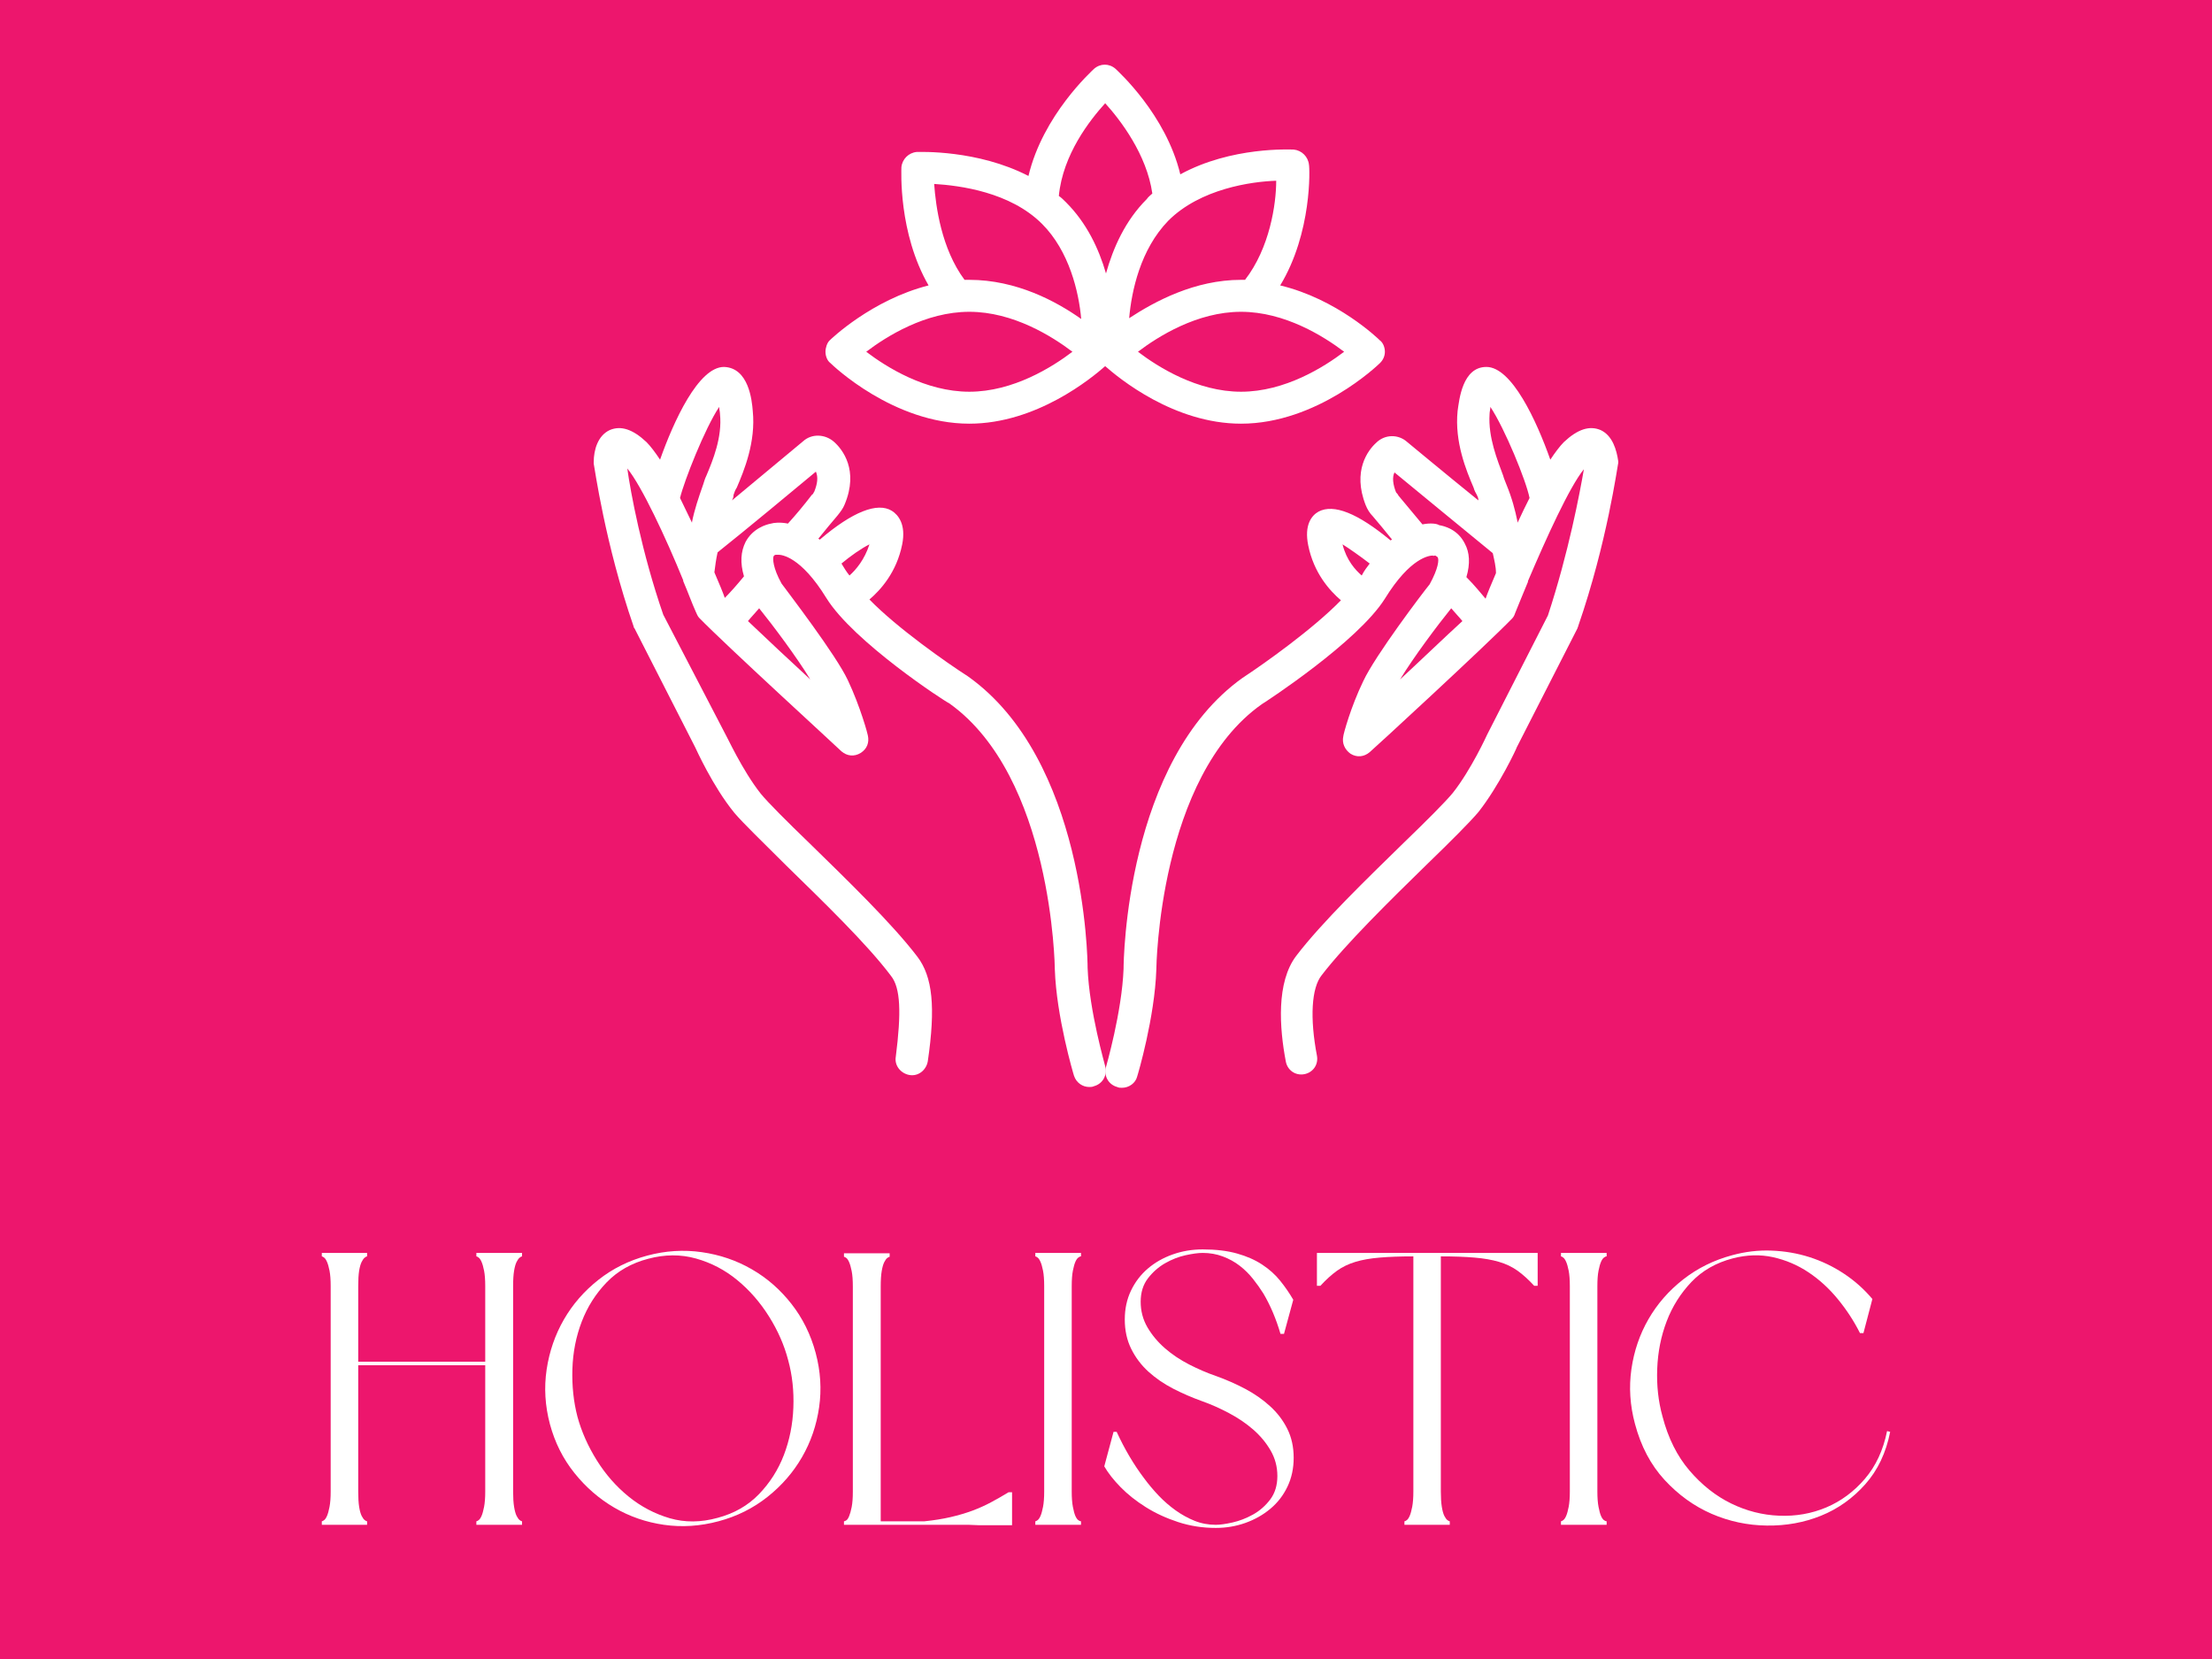
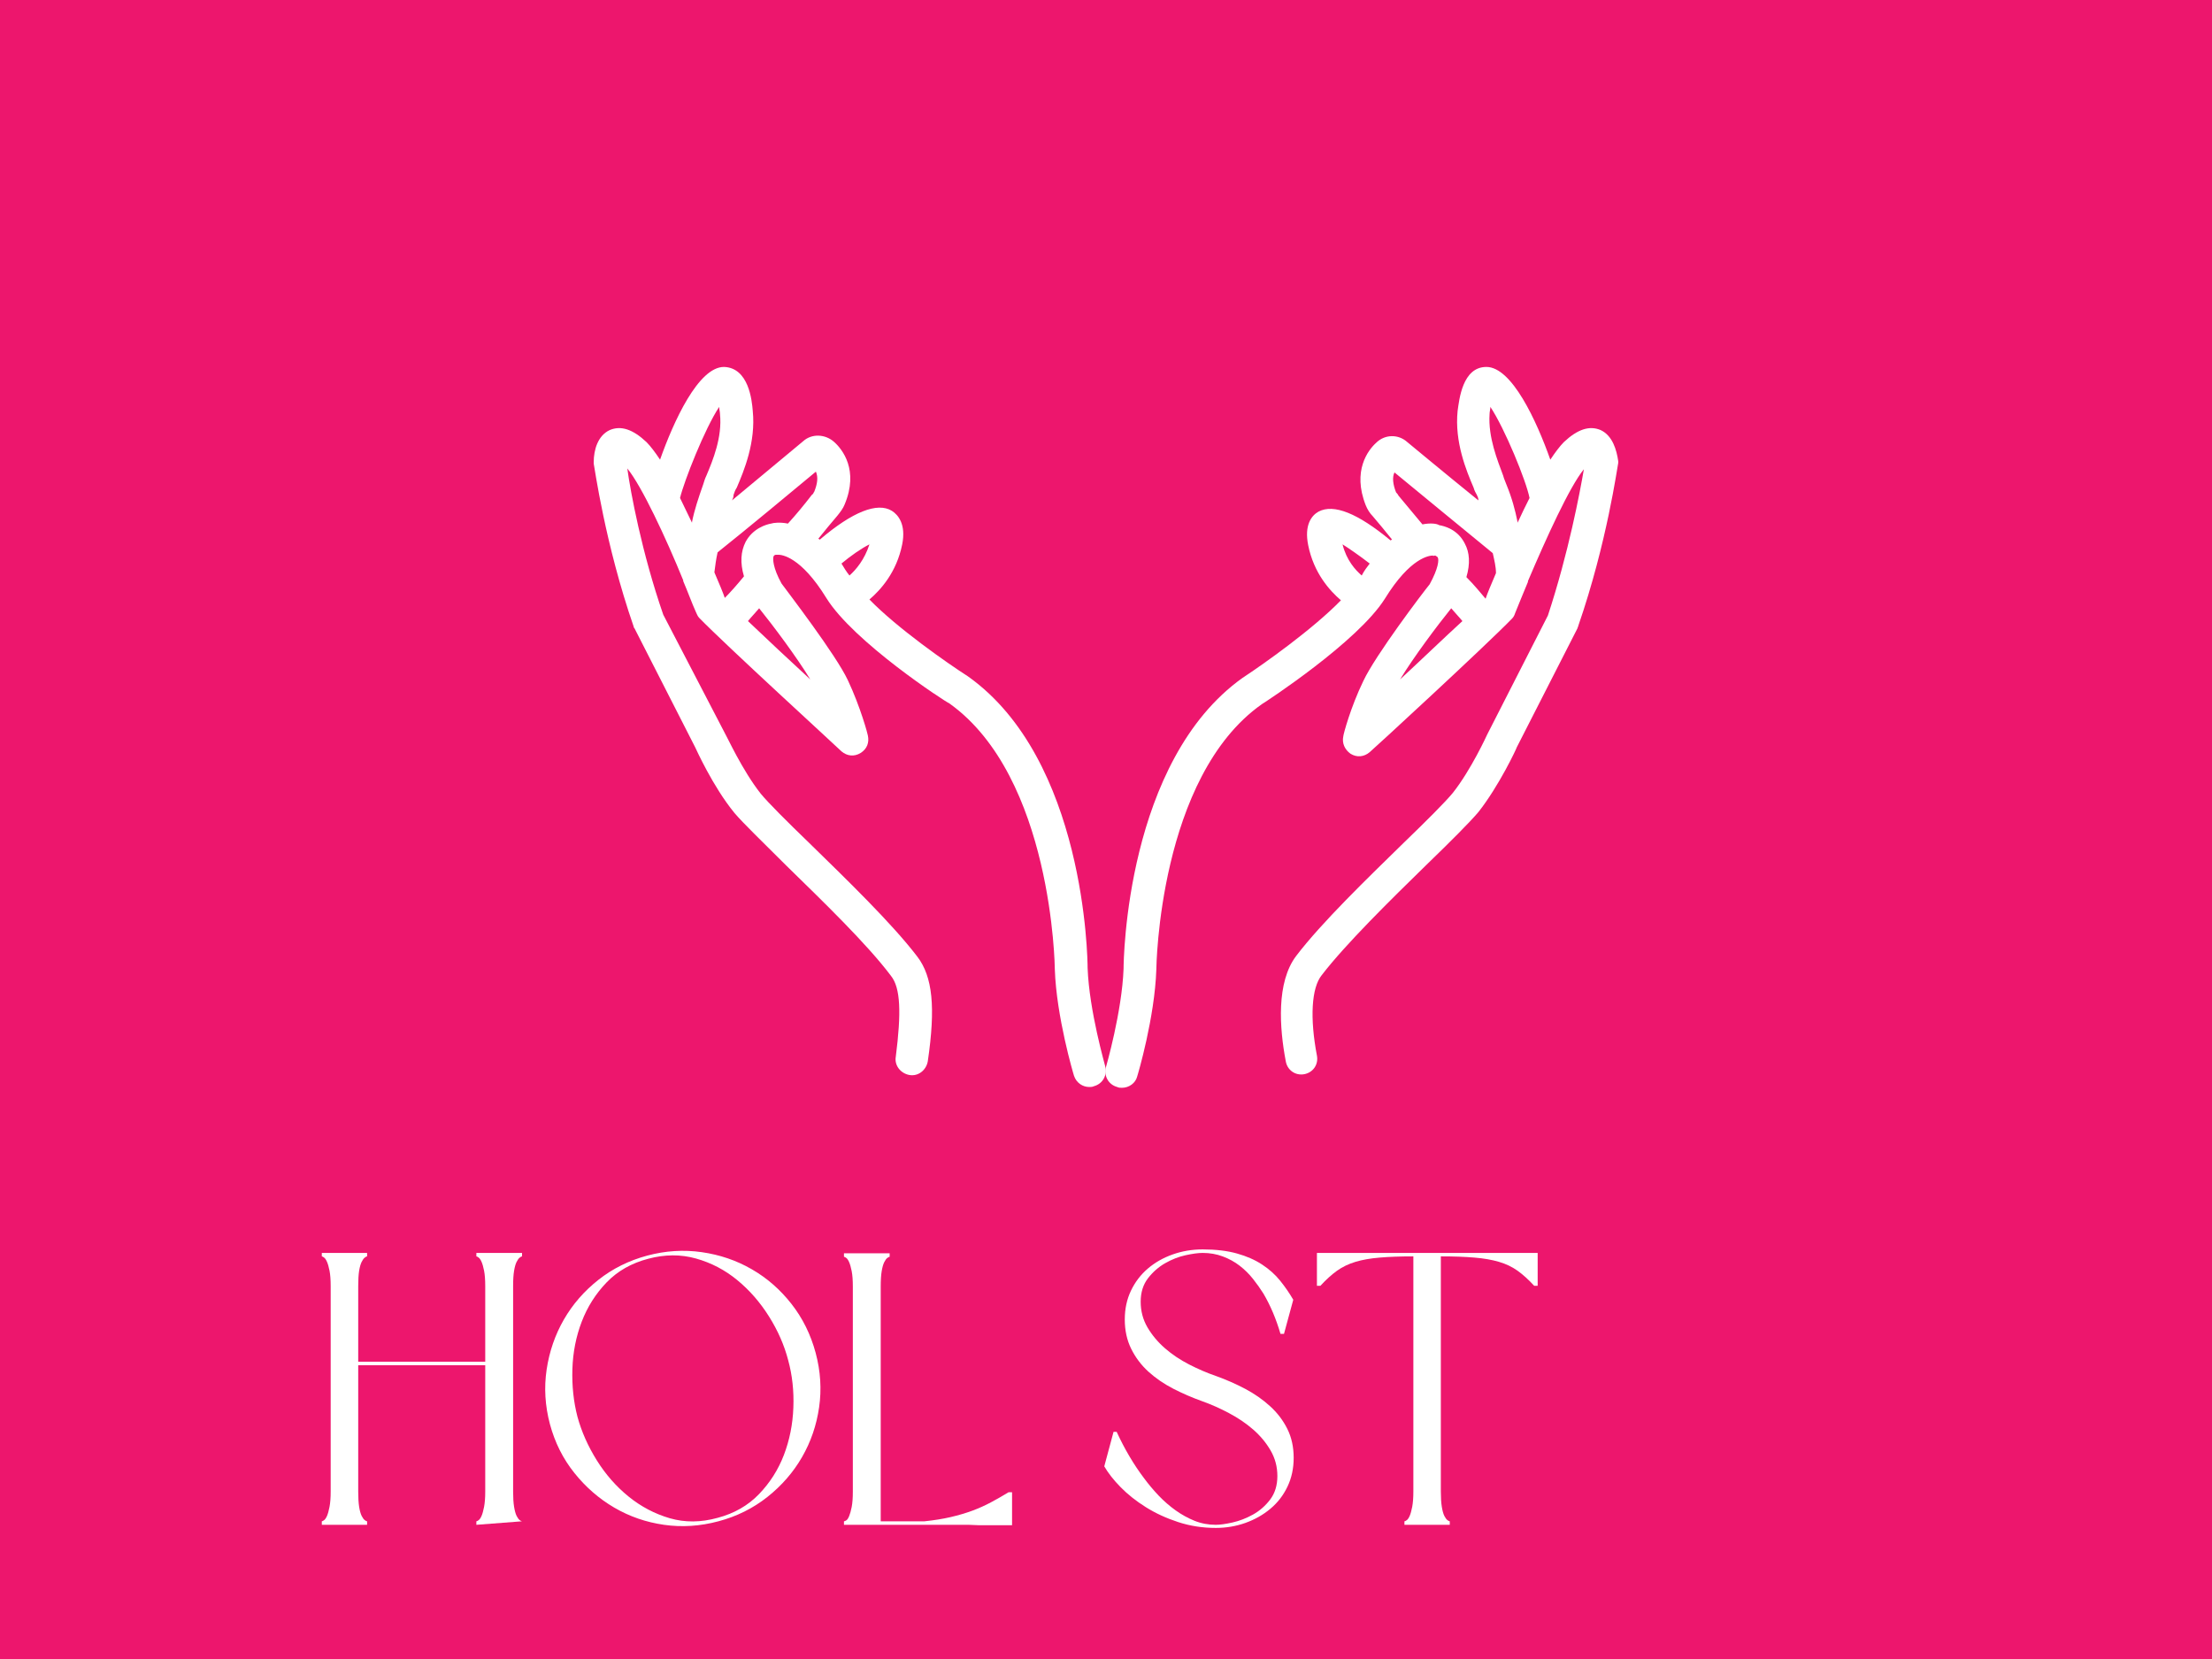
<svg xmlns="http://www.w3.org/2000/svg" width="800" zoomAndPan="magnify" viewBox="0 0 600 450" height="600" preserveAspectRatio="xMidYMid meet" version="1.0">
  <defs>
    <g />
    <clipPath id="fe4adeac58">
      <path d="M 161.047 99 L 300 99 L 300 295 L 161.047 295 Z M 161.047 99 " clip-rule="nonzero" />
    </clipPath>
    <clipPath id="75f34416de">
      <path d="M 299 99 L 439 99 L 439 295.41 L 299 295.41 Z M 299 99 " clip-rule="nonzero" />
    </clipPath>
    <clipPath id="e61495b89f">
      <path d="M 223 17.16 L 376 17.16 L 376 115 L 223 115 Z M 223 17.16 " clip-rule="nonzero" />
    </clipPath>
  </defs>
  <rect x="-60" width="720" fill="#ffffff" y="-45" height="540" fill-opacity="1" />
  <rect x="-60" width="720" fill="#ed166d" y="-45" height="540" fill-opacity="1" />
  <g clip-path="url(#fe4adeac58)">
    <path fill="#ffffff" d="M 172.102 170.418 L 188.574 202.715 C 188.793 203.148 193.344 213.336 199.199 220.488 C 201.582 223.309 206.785 228.293 213.289 234.797 C 223.043 244.336 235.18 256.039 241.684 264.711 C 244.285 267.961 244.504 274.684 242.984 286.605 C 242.551 288.988 244.285 291.156 246.672 291.59 C 249.055 292.023 251.223 290.289 251.656 287.906 C 253.824 273.164 252.957 264.93 248.84 259.508 C 241.902 250.406 229.547 238.48 219.574 228.727 C 213.504 222.875 208.301 217.672 206.352 215.289 C 201.367 209 197.031 199.465 196.812 199.246 L 179.906 166.73 C 174.051 149.824 171.02 133.348 170.152 127.062 C 174.051 131.832 180.555 145.703 185.324 157.41 C 185.324 157.41 185.324 157.629 185.324 157.629 C 186.625 160.66 187.707 163.695 188.793 166.082 C 189.008 166.516 189.227 167.164 189.66 167.598 C 196.812 174.969 226.945 202.5 228.246 203.801 C 229.762 205.098 231.715 205.316 233.449 204.234 C 235.18 203.148 235.832 201.414 235.398 199.465 C 235.398 199.246 233.449 191.875 229.98 184.508 C 226.727 177.57 213.723 160.66 211.988 158.277 C 209.602 153.941 209.602 151.559 209.82 150.906 C 210.035 150.473 210.469 150.473 210.469 150.473 C 210.902 150.473 210.902 150.473 211.121 150.473 C 211.988 150.473 217.191 150.906 224.125 162.18 C 231.496 174.102 256.426 190.359 257.508 190.793 C 285.473 210.734 286.121 262.328 286.121 262.977 C 286.555 275.766 291.109 291.156 291.324 291.809 C 291.977 293.758 293.711 294.844 295.445 294.844 C 295.875 294.844 296.309 294.844 296.742 294.625 C 299.129 293.977 300.43 291.59 299.777 289.207 C 299.777 288.988 295.445 274.25 295.012 262.543 C 295.012 260.16 294.359 205.965 262.496 183.422 C 257.074 179.953 243.418 170.418 235.832 162.613 C 238.867 160.012 243.203 155.242 244.719 147.656 C 245.805 142.238 243.637 139.637 241.902 138.551 C 238 136.168 231.281 138.77 222.391 146.355 C 222.176 146.355 222.176 146.137 221.957 146.137 C 223.91 143.754 225.645 141.586 227.16 139.852 C 228.027 138.77 228.68 137.902 229.113 136.816 C 233.016 127.496 228.461 121.859 226.293 119.91 C 223.91 117.742 220.223 117.523 217.84 119.691 C 217.84 119.691 207.652 128.145 198.547 135.734 C 198.766 135.301 198.98 134.867 198.98 134.215 C 199.199 133.566 199.414 132.914 199.848 132.266 C 201.801 127.711 205.051 119.91 204.184 111.457 C 203.965 108.637 203.098 99.75 196.379 99.531 C 189.441 99.531 182.723 114.273 179.039 124.68 C 177.738 122.727 176.438 120.992 175.352 119.91 C 171.668 116.441 168.418 115.355 165.383 116.656 C 162.129 118.176 161.047 122.078 161.047 125.328 C 161.047 125.547 161.047 125.547 161.047 125.762 C 161.262 126.629 164.082 147.438 171.887 169.984 C 171.887 170.199 171.887 170.199 172.102 170.418 Z M 219.789 184.289 C 214.156 179.086 207.867 173.234 202.883 168.465 C 203.75 167.383 204.832 166.297 205.918 164.996 C 209.602 169.551 216.105 178.219 219.789 184.289 Z M 230.414 156.109 C 229.547 155.027 228.895 153.941 228.246 152.859 C 230.848 150.691 233.664 148.738 235.832 147.656 C 234.531 151.773 232.148 154.594 230.414 156.109 Z M 221.309 127.93 C 221.957 129.445 221.742 131.18 220.875 133.348 C 220.656 133.566 220.656 134 220.223 134.215 C 218.059 137.035 215.891 139.637 213.723 142.02 C 211.555 141.586 209.82 141.805 209.168 142.02 C 207.867 142.238 204.184 143.32 202.234 147.004 C 200.934 149.605 200.715 152.641 201.801 156.328 C 199.848 158.711 198.113 160.66 196.598 162.18 C 196.164 160.879 195.078 158.277 193.777 155.242 C 193.996 153.508 194.211 151.773 194.645 149.824 C 202.016 143.969 216.105 132.266 221.309 127.93 Z M 195.078 110.371 C 195.078 111.023 195.297 111.672 195.297 112.32 C 195.945 118.609 193.344 124.895 191.609 129.012 C 191.176 129.879 190.961 130.746 190.742 131.398 C 189.441 135.082 188.359 138.336 187.707 141.586 C 187.707 141.586 187.707 141.805 187.707 141.805 C 186.625 139.637 185.543 137.25 184.457 135.082 C 185.543 130.531 191.176 116.223 195.078 110.371 Z M 195.078 110.371 " fill-opacity="1" fill-rule="nonzero" />
  </g>
  <g clip-path="url(#75f34416de)">
    <path fill="#ffffff" d="M 434.176 116.656 C 431.141 115.355 427.891 116.441 424.203 119.91 C 423.121 120.992 421.82 122.727 420.52 124.68 C 416.836 114.273 410.113 99.531 403.18 99.531 C 396.676 99.531 395.809 108.422 395.375 111.457 C 394.508 119.91 397.758 127.711 399.711 132.266 C 399.926 133.133 400.359 133.781 400.578 134.215 C 400.793 134.648 401.012 135.082 401.012 135.734 C 391.906 128.363 381.719 119.91 381.719 119.91 C 379.332 117.742 375.648 117.742 373.262 120.125 C 371.098 122.078 366.762 127.711 370.445 137.035 C 370.879 138.117 371.531 139.203 372.398 140.07 C 373.914 141.805 375.648 143.969 377.598 146.355 C 377.383 146.355 377.383 146.57 377.164 146.57 C 368.277 139.203 361.773 136.602 357.656 138.77 C 355.707 139.852 353.754 142.453 354.84 147.871 C 356.355 155.461 360.691 160.227 363.727 162.828 C 356.141 170.633 342.699 180.172 337.062 183.855 C 305.414 206.398 304.766 260.594 304.766 262.762 C 304.332 274.465 299.996 289.422 299.996 289.422 C 299.344 291.809 300.645 294.191 303.031 294.844 C 303.465 295.059 303.898 295.059 304.332 295.059 C 306.281 295.059 308.016 293.758 308.449 292.023 C 308.668 291.375 313.219 275.984 313.652 262.977 C 313.652 262.543 314.301 210.734 342.266 191.008 C 343.348 190.359 368.277 174.102 375.648 162.395 C 382.586 151.125 387.789 150.691 388.652 150.691 C 388.871 150.906 388.871 150.691 389.305 150.691 C 389.305 150.691 389.738 150.906 389.953 151.125 C 390.387 151.773 390.172 154.16 387.789 158.492 C 385.836 160.879 373.047 177.785 369.797 184.723 C 366.328 191.875 364.375 199.246 364.375 199.68 C 363.941 201.633 364.809 203.367 366.328 204.449 C 368.062 205.531 370.012 205.316 371.531 204.016 C 372.832 202.934 402.961 175.184 410.113 167.816 C 410.547 167.383 410.766 166.949 410.98 166.297 C 412.066 163.695 413.148 160.879 414.449 157.844 C 414.449 157.844 414.449 157.629 414.449 157.629 C 419.434 145.922 425.723 132.047 429.625 127.281 C 428.539 133.566 425.504 149.824 419.867 166.949 L 403.395 199.246 C 403.395 199.246 399.059 208.785 394.074 215.07 C 392.121 217.457 386.922 222.656 380.852 228.512 C 370.879 238.266 358.523 250.188 351.586 259.293 C 346.168 266.445 347.035 278.801 348.77 287.906 C 349.203 290.289 351.371 291.809 353.754 291.375 C 356.141 290.941 357.656 288.773 357.223 286.387 C 355.273 276.199 355.707 267.961 358.523 264.496 C 365.027 256.039 377.164 244.117 386.922 234.582 C 393.422 228.293 398.625 223.09 401.012 220.273 C 406.645 213.121 411.414 202.934 411.414 202.715 L 427.891 170.418 C 427.891 170.199 428.105 169.984 428.105 169.766 C 435.91 147.223 438.727 126.414 438.945 125.547 C 438.945 125.328 438.945 125.328 438.945 125.113 C 438.512 122.078 437.426 118.176 434.176 116.656 Z M 404.043 112.32 C 404.043 111.672 404.262 111.023 404.262 110.371 C 408.164 116.223 414.016 130.531 414.883 135.082 C 413.801 137.25 412.715 139.418 411.633 141.805 C 411.633 141.805 411.633 141.586 411.633 141.586 C 410.98 138.336 410.113 135.082 408.598 131.398 C 408.379 130.746 407.945 129.879 407.73 129.012 C 406.211 124.895 403.613 118.609 404.043 112.32 Z M 371.531 152.859 C 370.879 153.727 370.012 154.809 369.363 156.109 C 367.629 154.594 365.242 151.992 364.16 147.656 C 365.895 148.738 368.711 150.691 371.531 152.859 Z M 385.836 142.238 C 383.668 139.637 381.5 137.035 379.332 134.434 C 379.117 134 378.898 133.781 378.684 133.566 C 377.816 131.398 377.598 129.445 378.25 128.145 C 383.453 132.48 397.543 143.969 404.91 150.039 C 405.344 151.992 405.777 153.727 405.777 155.461 C 404.477 158.492 403.395 161.094 402.961 162.395 C 401.66 160.879 399.926 158.711 397.758 156.543 C 398.844 152.859 398.625 149.824 397.324 147.438 C 395.375 143.535 391.688 142.668 390.387 142.453 C 389.738 142.02 388.004 141.805 385.836 142.238 Z M 393.641 164.996 C 394.723 166.297 395.809 167.383 396.676 168.465 C 391.688 173.02 385.402 179.086 379.766 184.289 C 383.453 178.219 389.953 169.551 393.641 164.996 Z M 393.641 164.996 " fill-opacity="1" fill-rule="nonzero" />
  </g>
  <g clip-path="url(#e61495b89f)">
-     <path fill="#ffffff" d="M 223.91 95.414 C 223.91 96.496 224.344 97.797 225.211 98.449 C 225.859 99.098 242.336 114.922 262.93 114.922 C 281.137 114.922 296.094 102.566 299.777 99.316 C 303.465 102.566 318.422 114.922 336.629 114.922 C 357.223 114.922 373.695 99.098 374.348 98.449 C 375.215 97.582 375.648 96.496 375.648 95.414 C 375.648 94.332 375.215 93.031 374.348 92.379 C 373.695 91.73 362.641 81.105 347.25 77.422 C 355.922 63.117 355.273 45.559 355.055 44.691 C 354.84 42.523 353.105 40.789 350.938 40.57 C 350.07 40.57 334.027 39.703 320.156 47.293 C 316.254 31.035 303.246 19.328 302.598 18.68 C 300.863 17.16 298.477 17.16 296.742 18.68 C 296.094 19.328 282.871 31.25 278.969 47.727 C 265.094 40.57 249.488 41.223 248.621 41.223 C 246.453 41.438 244.719 43.172 244.504 45.34 C 244.504 46.207 243.637 63.117 251.871 77.422 C 236.48 81.324 225.426 91.945 224.992 92.379 C 224.344 93.031 223.91 94.332 223.91 95.414 Z M 336.629 106.254 C 324.707 106.254 314.086 99.531 308.668 95.414 C 314.086 91.297 324.707 84.574 336.629 84.574 C 348.551 84.574 359.172 91.297 364.594 95.414 C 359.172 99.531 348.551 106.254 336.629 106.254 Z M 337.715 75.906 C 337.281 75.906 337.062 75.906 336.629 75.906 C 324.059 75.906 313.219 81.758 306.281 86.309 C 306.934 78.941 309.316 67.668 316.902 59.863 C 325.574 51.191 339.449 49.242 346.168 49.027 C 346.168 55.312 344.434 67.234 337.715 75.906 Z M 299.777 28 C 303.898 32.551 311.051 41.871 312.566 52.492 C 312.133 52.926 311.484 53.359 311.051 54.012 C 305.199 59.863 301.945 67.234 299.996 74.172 C 298.043 67.449 294.793 60.516 289.156 54.879 C 288.508 54.227 287.855 53.578 287.207 53.145 C 288.289 41.871 295.66 32.551 299.777 28 Z M 253.391 49.895 C 260.328 50.324 273.984 52.059 282.652 60.73 C 290.023 68.102 292.625 79.156 293.277 86.527 C 286.555 81.758 275.719 75.906 262.93 75.906 C 262.496 75.906 262.062 75.906 261.629 75.906 C 255.34 67.449 253.824 55.961 253.391 49.895 Z M 262.93 84.574 C 274.852 84.574 285.473 91.297 290.891 95.414 C 285.473 99.531 274.852 106.254 262.93 106.254 C 251.004 106.254 240.383 99.531 234.965 95.414 C 240.383 91.297 251.004 84.574 262.93 84.574 Z M 262.93 84.574 " fill-opacity="1" fill-rule="nonzero" />
-   </g>
+     </g>
  <g fill="#ffffff" fill-opacity="1">
    <g transform="translate(84.134, 413.601)">
      <g>
-         <path d="M 57.469 -72.812 C 57.332 -72.812 57.125 -72.703 56.844 -72.484 C 56.562 -72.273 56.281 -71.891 56 -71.328 C 55.719 -70.773 55.488 -69.973 55.312 -68.922 C 55.133 -67.867 55.047 -66.469 55.047 -64.719 L 55.047 -9.031 C 55.047 -7.352 55.133 -5.969 55.312 -4.875 C 55.488 -3.789 55.719 -2.969 56 -2.406 C 56.281 -1.852 56.562 -1.473 56.844 -1.266 C 57.125 -1.055 57.332 -0.953 57.469 -0.953 L 57.469 0 L 45.078 0 L 45.078 -0.953 C 45.211 -0.953 45.422 -1.055 45.703 -1.266 C 45.984 -1.473 46.242 -1.852 46.484 -2.406 C 46.734 -2.969 46.961 -3.789 47.172 -4.875 C 47.379 -5.969 47.484 -7.352 47.484 -9.031 L 47.484 -43.281 L 13.031 -43.281 L 13.031 -9.031 C 13.031 -7.352 13.113 -5.969 13.281 -4.875 C 13.457 -3.789 13.688 -2.969 13.969 -2.406 C 14.25 -1.852 14.531 -1.473 14.812 -1.266 C 15.094 -1.055 15.301 -0.953 15.438 -0.953 L 15.438 0 L 3.156 0 L 3.156 -0.953 C 3.289 -0.953 3.5 -1.055 3.781 -1.266 C 4.062 -1.473 4.32 -1.852 4.562 -2.406 C 4.812 -2.969 5.039 -3.789 5.25 -4.875 C 5.457 -5.969 5.562 -7.352 5.562 -9.031 L 5.562 -64.719 C 5.562 -66.469 5.457 -67.867 5.25 -68.922 C 5.039 -69.973 4.812 -70.773 4.562 -71.328 C 4.32 -71.891 4.062 -72.273 3.781 -72.484 C 3.5 -72.703 3.289 -72.812 3.156 -72.812 L 3.156 -73.75 L 15.438 -73.75 L 15.438 -72.812 C 15.301 -72.812 15.094 -72.703 14.812 -72.484 C 14.531 -72.273 14.25 -71.891 13.969 -71.328 C 13.688 -70.773 13.457 -69.973 13.281 -68.922 C 13.113 -67.867 13.031 -66.469 13.031 -64.719 L 13.031 -44.234 L 47.484 -44.234 L 47.484 -64.719 C 47.484 -66.469 47.379 -67.867 47.172 -68.922 C 46.961 -69.973 46.734 -70.773 46.484 -71.328 C 46.242 -71.891 45.984 -72.273 45.703 -72.484 C 45.422 -72.703 45.211 -72.812 45.078 -72.812 L 45.078 -73.75 L 57.469 -73.75 Z M 57.469 -72.812 " />
+         <path d="M 57.469 -72.812 C 57.332 -72.812 57.125 -72.703 56.844 -72.484 C 56.562 -72.273 56.281 -71.891 56 -71.328 C 55.719 -70.773 55.488 -69.973 55.312 -68.922 C 55.133 -67.867 55.047 -66.469 55.047 -64.719 L 55.047 -9.031 C 55.047 -7.352 55.133 -5.969 55.312 -4.875 C 55.488 -3.789 55.719 -2.969 56 -2.406 C 56.281 -1.852 56.562 -1.473 56.844 -1.266 C 57.125 -1.055 57.332 -0.953 57.469 -0.953 L 45.078 0 L 45.078 -0.953 C 45.211 -0.953 45.422 -1.055 45.703 -1.266 C 45.984 -1.473 46.242 -1.852 46.484 -2.406 C 46.734 -2.969 46.961 -3.789 47.172 -4.875 C 47.379 -5.969 47.484 -7.352 47.484 -9.031 L 47.484 -43.281 L 13.031 -43.281 L 13.031 -9.031 C 13.031 -7.352 13.113 -5.969 13.281 -4.875 C 13.457 -3.789 13.688 -2.969 13.969 -2.406 C 14.25 -1.852 14.531 -1.473 14.812 -1.266 C 15.094 -1.055 15.301 -0.953 15.438 -0.953 L 15.438 0 L 3.156 0 L 3.156 -0.953 C 3.289 -0.953 3.5 -1.055 3.781 -1.266 C 4.062 -1.473 4.32 -1.852 4.562 -2.406 C 4.812 -2.969 5.039 -3.789 5.25 -4.875 C 5.457 -5.969 5.562 -7.352 5.562 -9.031 L 5.562 -64.719 C 5.562 -66.469 5.457 -67.867 5.25 -68.922 C 5.039 -69.973 4.812 -70.773 4.562 -71.328 C 4.32 -71.891 4.062 -72.273 3.781 -72.484 C 3.5 -72.703 3.289 -72.812 3.156 -72.812 L 3.156 -73.75 L 15.438 -73.75 L 15.438 -72.812 C 15.301 -72.812 15.094 -72.703 14.812 -72.484 C 14.531 -72.273 14.25 -71.891 13.969 -71.328 C 13.688 -70.773 13.457 -69.973 13.281 -68.922 C 13.113 -67.867 13.031 -66.469 13.031 -64.719 L 13.031 -44.234 L 47.484 -44.234 L 47.484 -64.719 C 47.484 -66.469 47.379 -67.867 47.172 -68.922 C 46.961 -69.973 46.734 -70.773 46.484 -71.328 C 46.242 -71.891 45.984 -72.273 45.703 -72.484 C 45.422 -72.703 45.211 -72.812 45.078 -72.812 L 45.078 -73.75 L 57.469 -73.75 Z M 57.469 -72.812 " />
      </g>
    </g>
  </g>
  <g fill="#ffffff" fill-opacity="1">
    <g transform="translate(144.759, 413.601)">
      <g>
        <path d="M 4.406 -27.312 C 3.082 -32.289 2.785 -37.227 3.516 -42.125 C 4.254 -47.031 5.812 -51.547 8.188 -55.672 C 10.57 -59.805 13.691 -63.395 17.547 -66.438 C 21.398 -69.488 25.812 -71.68 30.781 -73.016 C 35.758 -74.348 40.695 -74.66 45.594 -73.953 C 50.5 -73.254 55.016 -71.711 59.141 -69.328 C 63.273 -66.953 66.863 -63.82 69.906 -59.938 C 72.957 -56.051 75.148 -51.617 76.484 -46.641 C 77.816 -41.672 78.129 -36.75 77.422 -31.875 C 76.723 -27.008 75.18 -22.508 72.797 -18.375 C 70.422 -14.25 67.289 -10.645 63.406 -7.562 C 59.52 -4.477 55.086 -2.273 50.109 -0.953 C 45.141 0.379 40.219 0.695 35.344 0 C 30.477 -0.695 25.977 -2.254 21.844 -4.672 C 17.719 -7.086 14.113 -10.223 11.031 -14.078 C 7.945 -17.93 5.738 -22.344 4.406 -27.312 Z M 69.031 -44.656 C 67.977 -48.719 66.242 -52.672 63.828 -56.516 C 61.41 -60.367 58.535 -63.66 55.203 -66.391 C 51.879 -69.129 48.148 -71.078 44.016 -72.234 C 39.891 -73.391 35.582 -73.367 31.094 -72.172 C 26.539 -70.984 22.773 -68.848 19.797 -65.766 C 16.828 -62.68 14.57 -59.125 13.031 -55.094 C 11.488 -51.07 10.645 -46.785 10.5 -42.234 C 10.363 -37.68 10.82 -33.375 11.875 -29.312 C 12.988 -25.25 14.738 -21.305 17.125 -17.484 C 19.508 -13.672 22.379 -10.398 25.734 -7.672 C 29.098 -4.941 32.828 -2.977 36.922 -1.781 C 41.023 -0.594 45.352 -0.629 49.906 -1.891 C 54.383 -3.078 58.113 -5.211 61.094 -8.297 C 64.07 -11.379 66.332 -14.93 67.875 -18.953 C 69.414 -22.984 70.27 -27.258 70.438 -31.781 C 70.613 -36.301 70.145 -40.594 69.031 -44.656 Z M 69.031 -44.656 " />
      </g>
    </g>
  </g>
  <g fill="#ffffff" fill-opacity="1">
    <g transform="translate(225.768, 413.601)">
      <g>
        <path d="M 15.547 -72.703 C 15.41 -72.703 15.203 -72.598 14.922 -72.391 C 14.641 -72.18 14.359 -71.797 14.078 -71.234 C 13.797 -70.672 13.566 -69.863 13.391 -68.812 C 13.211 -67.758 13.125 -66.359 13.125 -64.609 L 13.125 -0.953 L 25 -0.953 C 27.594 -1.223 29.957 -1.602 32.094 -2.094 C 34.227 -2.594 36.188 -3.172 37.969 -3.828 C 39.758 -4.492 41.441 -5.25 43.016 -6.094 C 44.598 -6.938 46.191 -7.848 47.797 -8.828 L 48.75 -8.828 L 48.75 0.109 L 39.719 0.109 L 36.984 0 L 3.156 0 L 3.156 -0.953 C 3.289 -0.953 3.5 -1.035 3.781 -1.203 C 4.062 -1.379 4.32 -1.766 4.562 -2.359 C 4.812 -2.953 5.039 -3.773 5.25 -4.828 C 5.457 -5.879 5.562 -7.281 5.562 -9.031 L 5.562 -64.609 C 5.562 -66.359 5.457 -67.758 5.25 -68.812 C 5.039 -69.863 4.812 -70.672 4.562 -71.234 C 4.32 -71.797 4.062 -72.18 3.781 -72.391 C 3.5 -72.598 3.289 -72.703 3.156 -72.703 L 3.156 -73.656 L 15.547 -73.656 Z M 15.547 -72.703 " />
      </g>
    </g>
    <g transform="translate(277.672, 413.601)">
      <g>
-         <path d="M 15.547 -72.812 C 15.336 -72.812 15.094 -72.703 14.812 -72.484 C 14.531 -72.273 14.266 -71.891 14.016 -71.328 C 13.773 -70.773 13.551 -69.973 13.344 -68.922 C 13.133 -67.867 13.031 -66.469 13.031 -64.719 L 13.031 -9.031 C 13.031 -7.352 13.133 -5.969 13.344 -4.875 C 13.551 -3.789 13.773 -2.969 14.016 -2.406 C 14.266 -1.852 14.531 -1.473 14.812 -1.266 C 15.094 -1.055 15.336 -0.953 15.547 -0.953 L 15.547 0 L 3.156 0 L 3.156 -0.953 C 3.289 -0.953 3.5 -1.055 3.781 -1.266 C 4.062 -1.473 4.32 -1.852 4.562 -2.406 C 4.812 -2.969 5.039 -3.789 5.25 -4.875 C 5.457 -5.969 5.562 -7.352 5.562 -9.031 L 5.562 -64.719 C 5.562 -66.469 5.457 -67.867 5.25 -68.922 C 5.039 -69.973 4.812 -70.773 4.562 -71.328 C 4.32 -71.891 4.062 -72.273 3.781 -72.484 C 3.5 -72.703 3.289 -72.812 3.156 -72.812 L 3.156 -73.75 L 15.547 -73.75 Z M 15.547 -72.812 " />
-       </g>
+         </g>
    </g>
    <g transform="translate(296.375, 413.601)">
      <g>
        <path d="M 33.406 0.844 C 29.832 0.844 26.438 0.316 23.219 -0.734 C 20 -1.785 17.07 -3.133 14.438 -4.781 C 11.812 -6.426 9.535 -8.227 7.609 -10.188 C 5.691 -12.145 4.207 -14.035 3.156 -15.859 L 5.672 -25.219 L 6.516 -25.219 C 8.68 -20.52 11.164 -16.316 13.969 -12.609 C 15.164 -10.992 16.477 -9.43 17.906 -7.922 C 19.344 -6.422 20.867 -5.094 22.484 -3.938 C 24.098 -2.781 25.812 -1.832 27.625 -1.094 C 29.445 -0.363 31.375 0 33.406 0 C 34.531 0 36.035 -0.207 37.922 -0.625 C 39.816 -1.051 41.676 -1.77 43.5 -2.781 C 45.32 -3.801 46.879 -5.164 48.172 -6.875 C 49.461 -8.594 50.109 -10.711 50.109 -13.234 C 50.109 -15.754 49.492 -18.066 48.266 -20.172 C 47.047 -22.273 45.473 -24.164 43.547 -25.844 C 41.617 -27.52 39.43 -29.004 36.984 -30.297 C 34.535 -31.598 32.117 -32.672 29.734 -33.516 C 27.004 -34.492 24.379 -35.629 21.859 -36.922 C 19.336 -38.223 17.094 -39.766 15.125 -41.547 C 13.164 -43.336 11.609 -45.406 10.453 -47.75 C 9.297 -50.094 8.719 -52.738 8.719 -55.688 C 8.719 -58.551 9.273 -61.156 10.391 -63.5 C 11.516 -65.852 13.039 -67.852 14.969 -69.5 C 16.895 -71.145 19.133 -72.422 21.688 -73.328 C 24.25 -74.242 26.969 -74.703 29.844 -74.703 C 33.414 -74.703 36.516 -74.332 39.141 -73.594 C 41.766 -72.863 44.039 -71.863 45.969 -70.594 C 47.895 -69.332 49.52 -67.879 50.844 -66.234 C 52.176 -64.586 53.367 -62.859 54.422 -61.047 L 51.906 -51.797 L 50.953 -51.797 C 49.766 -55.859 48.223 -59.5 46.328 -62.719 C 45.492 -64.051 44.551 -65.379 43.5 -66.703 C 42.445 -68.035 41.238 -69.227 39.875 -70.281 C 38.508 -71.332 36.984 -72.172 35.297 -72.797 C 33.617 -73.43 31.801 -73.75 29.844 -73.75 C 28.645 -73.75 27.098 -73.539 25.203 -73.125 C 23.316 -72.707 21.477 -71.988 19.688 -70.969 C 17.906 -69.957 16.348 -68.594 15.016 -66.875 C 13.691 -65.156 13.031 -63.035 13.031 -60.516 C 13.031 -57.992 13.641 -55.68 14.859 -53.578 C 16.086 -51.484 17.664 -49.594 19.594 -47.906 C 21.52 -46.227 23.707 -44.758 26.156 -43.5 C 28.613 -42.238 31.066 -41.188 33.516 -40.344 C 36.242 -39.363 38.867 -38.207 41.391 -36.875 C 43.91 -35.539 46.148 -33.977 48.109 -32.188 C 50.078 -30.406 51.641 -28.359 52.797 -26.047 C 53.953 -23.742 54.531 -21.117 54.531 -18.172 C 54.531 -15.305 53.969 -12.695 52.844 -10.344 C 51.727 -8 50.188 -6.004 48.219 -4.359 C 46.258 -2.711 44 -1.43 41.438 -0.516 C 38.883 0.391 36.207 0.844 33.406 0.844 Z M 33.406 0.844 " />
      </g>
    </g>
    <g transform="translate(354.058, 413.601)">
      <g>
        <path d="M 63.031 -64.828 L 62.094 -64.828 C 60.551 -66.504 59.047 -67.867 57.578 -68.922 C 56.109 -69.973 54.426 -70.773 52.531 -71.328 C 50.633 -71.891 48.426 -72.273 45.906 -72.484 C 43.383 -72.703 40.336 -72.812 36.766 -72.812 L 36.766 -9.031 C 36.766 -7.352 36.852 -5.969 37.031 -4.875 C 37.207 -3.789 37.438 -2.969 37.719 -2.406 C 38 -1.852 38.281 -1.473 38.562 -1.266 C 38.844 -1.055 39.051 -0.953 39.188 -0.953 L 39.188 0 L 26.891 0 L 26.891 -0.953 C 27.035 -0.953 27.25 -1.055 27.531 -1.266 C 27.812 -1.473 28.07 -1.852 28.312 -2.406 C 28.562 -2.969 28.789 -3.789 29 -4.875 C 29.207 -5.969 29.312 -7.352 29.312 -9.031 L 29.312 -72.812 C 25.738 -72.812 22.691 -72.703 20.172 -72.484 C 17.648 -72.273 15.461 -71.891 13.609 -71.328 C 11.754 -70.773 10.086 -69.973 8.609 -68.922 C 7.141 -67.867 5.633 -66.504 4.094 -64.828 L 3.156 -64.828 L 3.156 -73.75 L 63.031 -73.75 Z M 63.031 -64.828 " />
      </g>
    </g>
    <g transform="translate(420.252, 413.601)">
      <g>
-         <path d="M 15.547 -72.812 C 15.336 -72.812 15.094 -72.703 14.812 -72.484 C 14.531 -72.273 14.266 -71.891 14.016 -71.328 C 13.773 -70.773 13.551 -69.973 13.344 -68.922 C 13.133 -67.867 13.031 -66.469 13.031 -64.719 L 13.031 -9.031 C 13.031 -7.352 13.133 -5.969 13.344 -4.875 C 13.551 -3.789 13.773 -2.969 14.016 -2.406 C 14.266 -1.852 14.531 -1.473 14.812 -1.266 C 15.094 -1.055 15.336 -0.953 15.547 -0.953 L 15.547 0 L 3.156 0 L 3.156 -0.953 C 3.289 -0.953 3.5 -1.055 3.781 -1.266 C 4.062 -1.473 4.32 -1.852 4.562 -2.406 C 4.812 -2.969 5.039 -3.789 5.25 -4.875 C 5.457 -5.969 5.562 -7.352 5.562 -9.031 L 5.562 -64.719 C 5.562 -66.469 5.457 -67.867 5.25 -68.922 C 5.039 -69.973 4.812 -70.773 4.562 -71.328 C 4.32 -71.891 4.062 -72.273 3.781 -72.484 C 3.5 -72.703 3.289 -72.812 3.156 -72.812 L 3.156 -73.75 L 15.547 -73.75 Z M 15.547 -72.812 " />
-       </g>
+         </g>
    </g>
    <g transform="translate(438.955, 413.601)">
      <g>
-         <path d="M 4.516 -27.422 C 3.18 -32.391 2.863 -37.328 3.562 -42.234 C 4.27 -47.141 5.812 -51.656 8.188 -55.781 C 10.57 -59.914 13.707 -63.504 17.594 -66.547 C 21.477 -69.598 25.91 -71.789 30.891 -73.125 C 34.461 -74.102 38.035 -74.52 41.609 -74.375 C 45.18 -74.238 48.613 -73.645 51.906 -72.594 C 55.195 -71.539 58.297 -70.051 61.203 -68.125 C 64.109 -66.207 66.68 -63.914 68.922 -61.25 L 66.5 -52 L 65.562 -52 C 63.945 -55.227 61.945 -58.297 59.562 -61.203 C 57.188 -64.109 54.523 -66.539 51.578 -68.5 C 48.641 -70.457 45.438 -71.82 41.969 -72.594 C 38.5 -73.363 34.875 -73.258 31.094 -72.281 C 26.539 -71.094 22.789 -68.957 19.844 -65.875 C 16.906 -62.789 14.664 -59.234 13.125 -55.203 C 11.594 -51.18 10.738 -46.895 10.562 -42.344 C 10.383 -37.789 10.859 -33.484 11.984 -29.422 C 13.516 -23.535 15.961 -18.629 19.328 -14.703 C 22.691 -10.785 26.457 -7.812 30.625 -5.781 C 34.789 -3.75 39.133 -2.645 43.656 -2.469 C 48.176 -2.289 52.43 -3.039 56.422 -4.719 C 60.41 -6.406 63.895 -8.984 66.875 -12.453 C 69.852 -15.922 71.863 -20.242 72.906 -25.422 L 73.75 -25.219 C 72.633 -19.539 70.375 -14.789 66.969 -10.969 C 63.57 -7.156 59.582 -4.32 55 -2.469 C 50.414 -0.613 45.516 0.273 40.297 0.203 C 35.078 0.141 30.082 -0.922 25.312 -2.984 C 20.551 -5.055 16.297 -8.125 12.547 -12.188 C 8.805 -16.25 6.129 -21.328 4.516 -27.422 Z M 4.516 -27.422 " />
-       </g>
+         </g>
    </g>
  </g>
</svg>